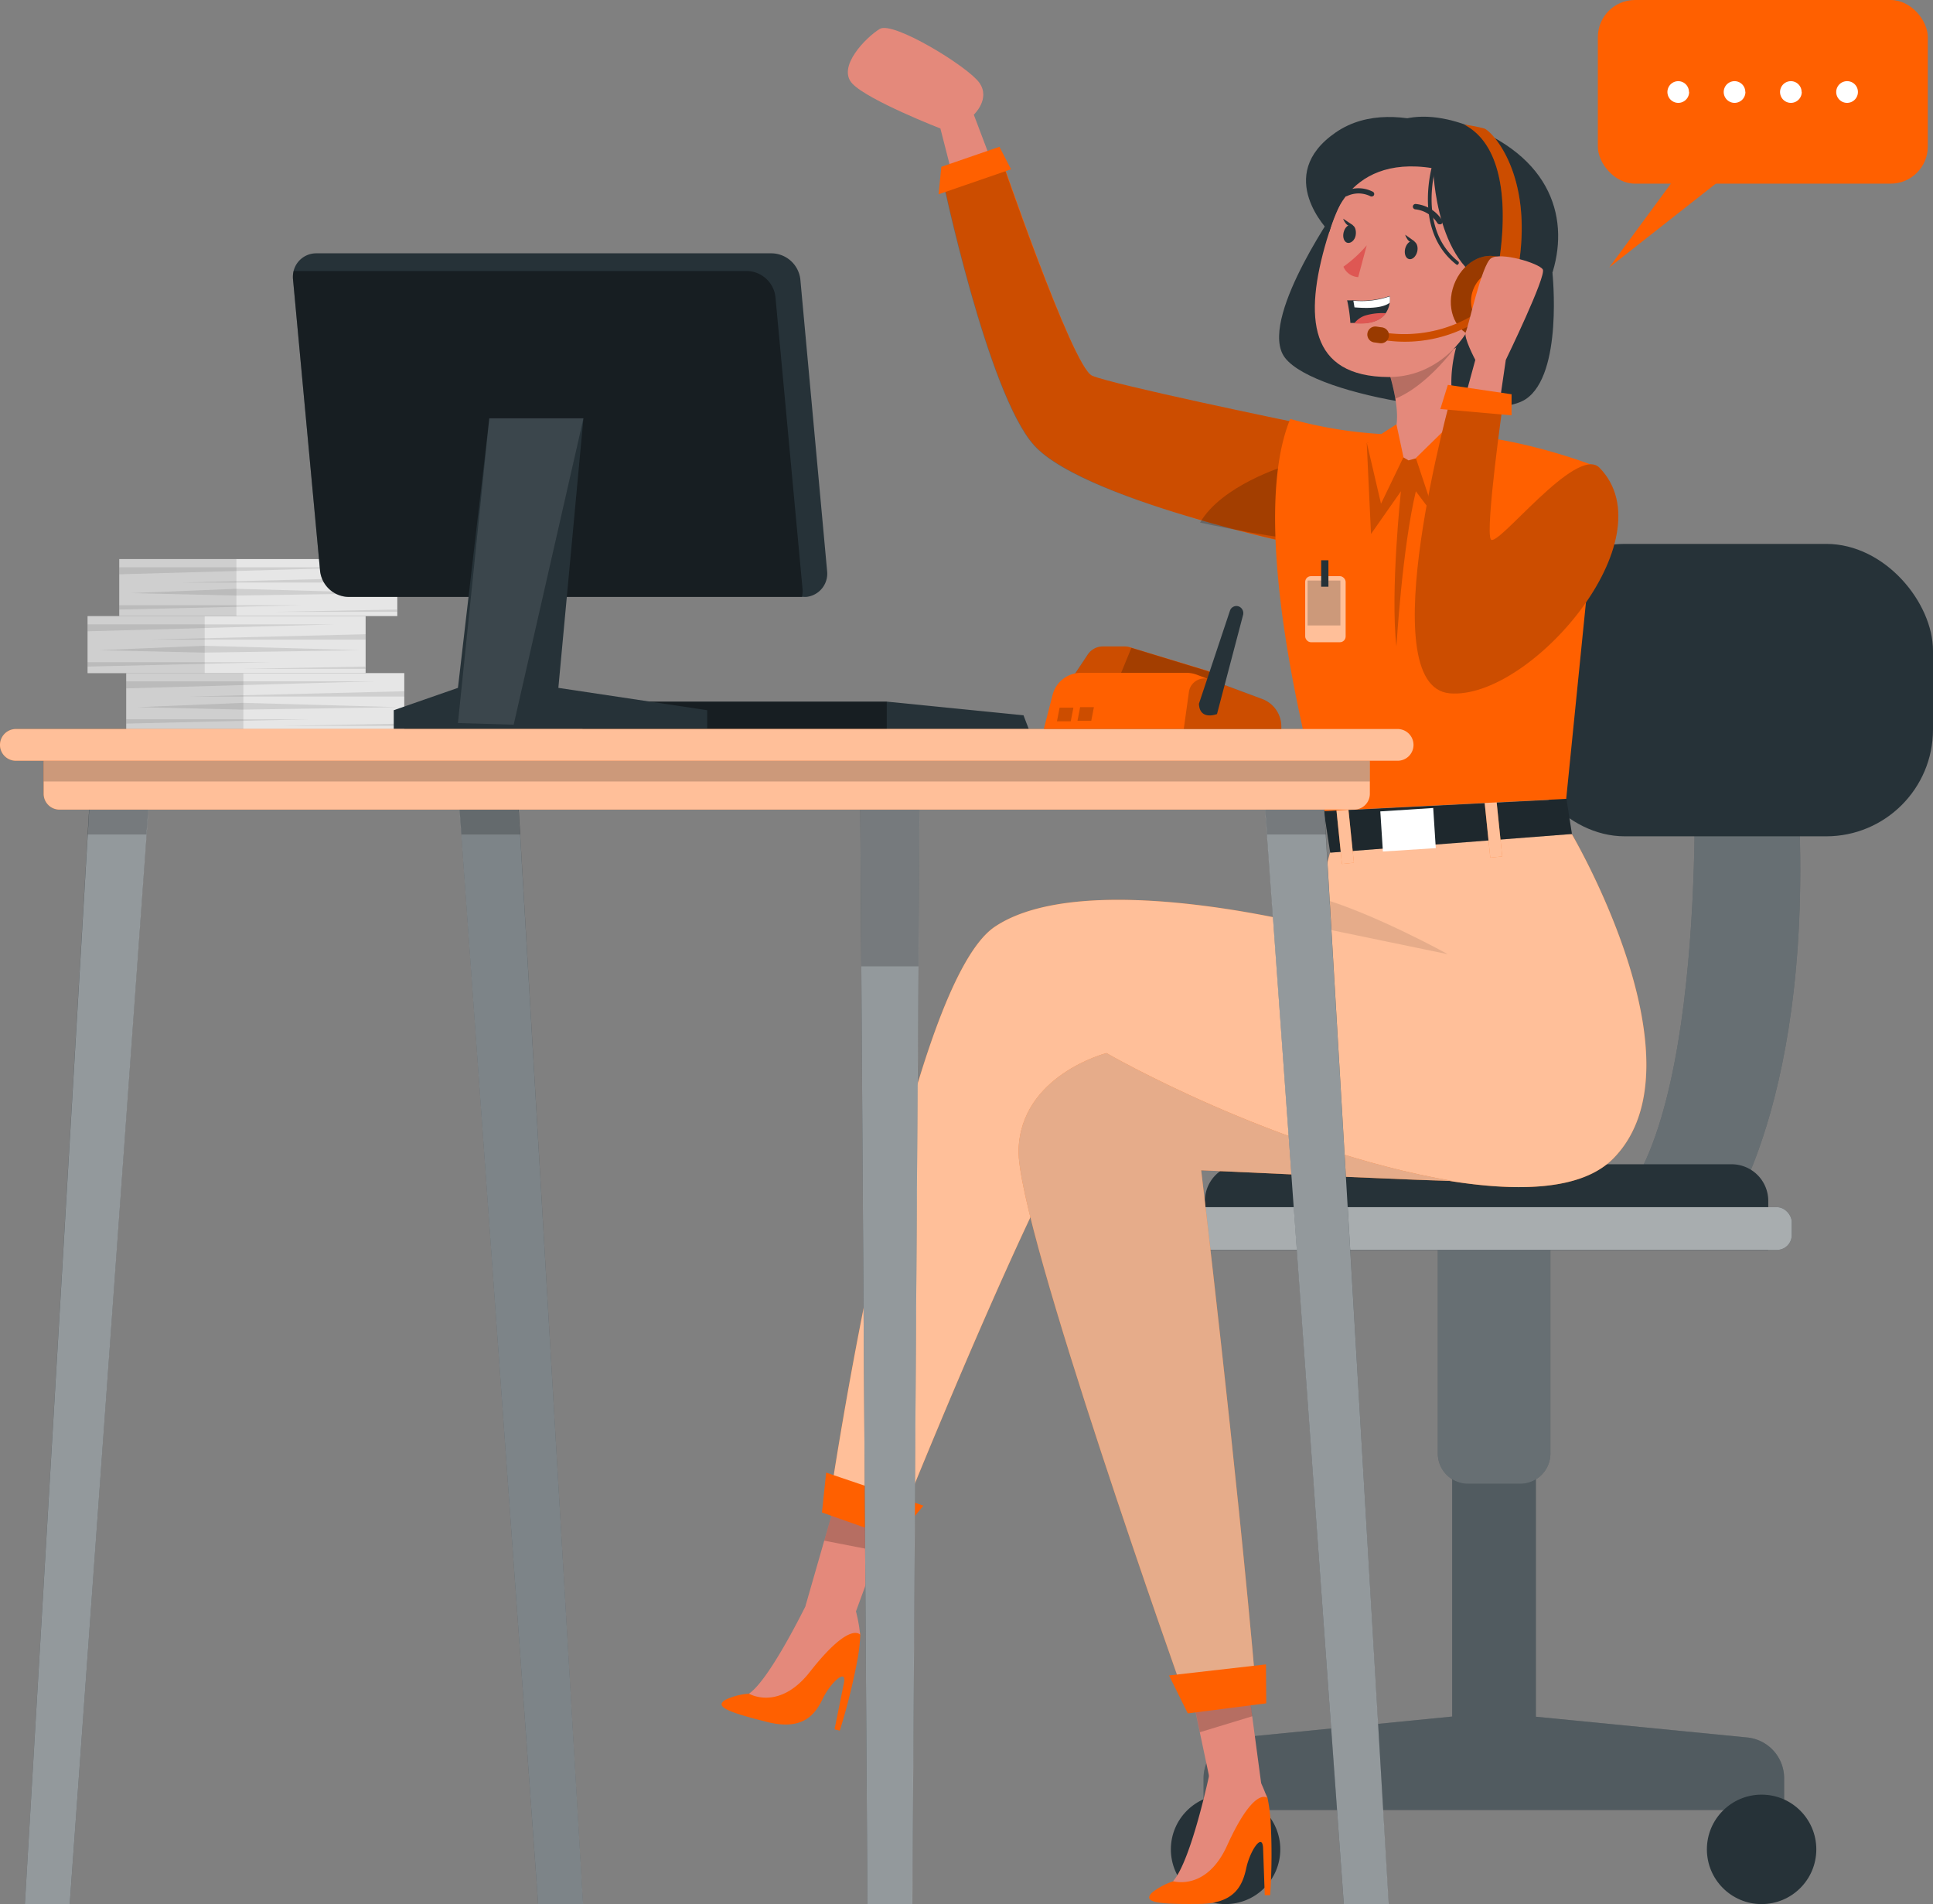
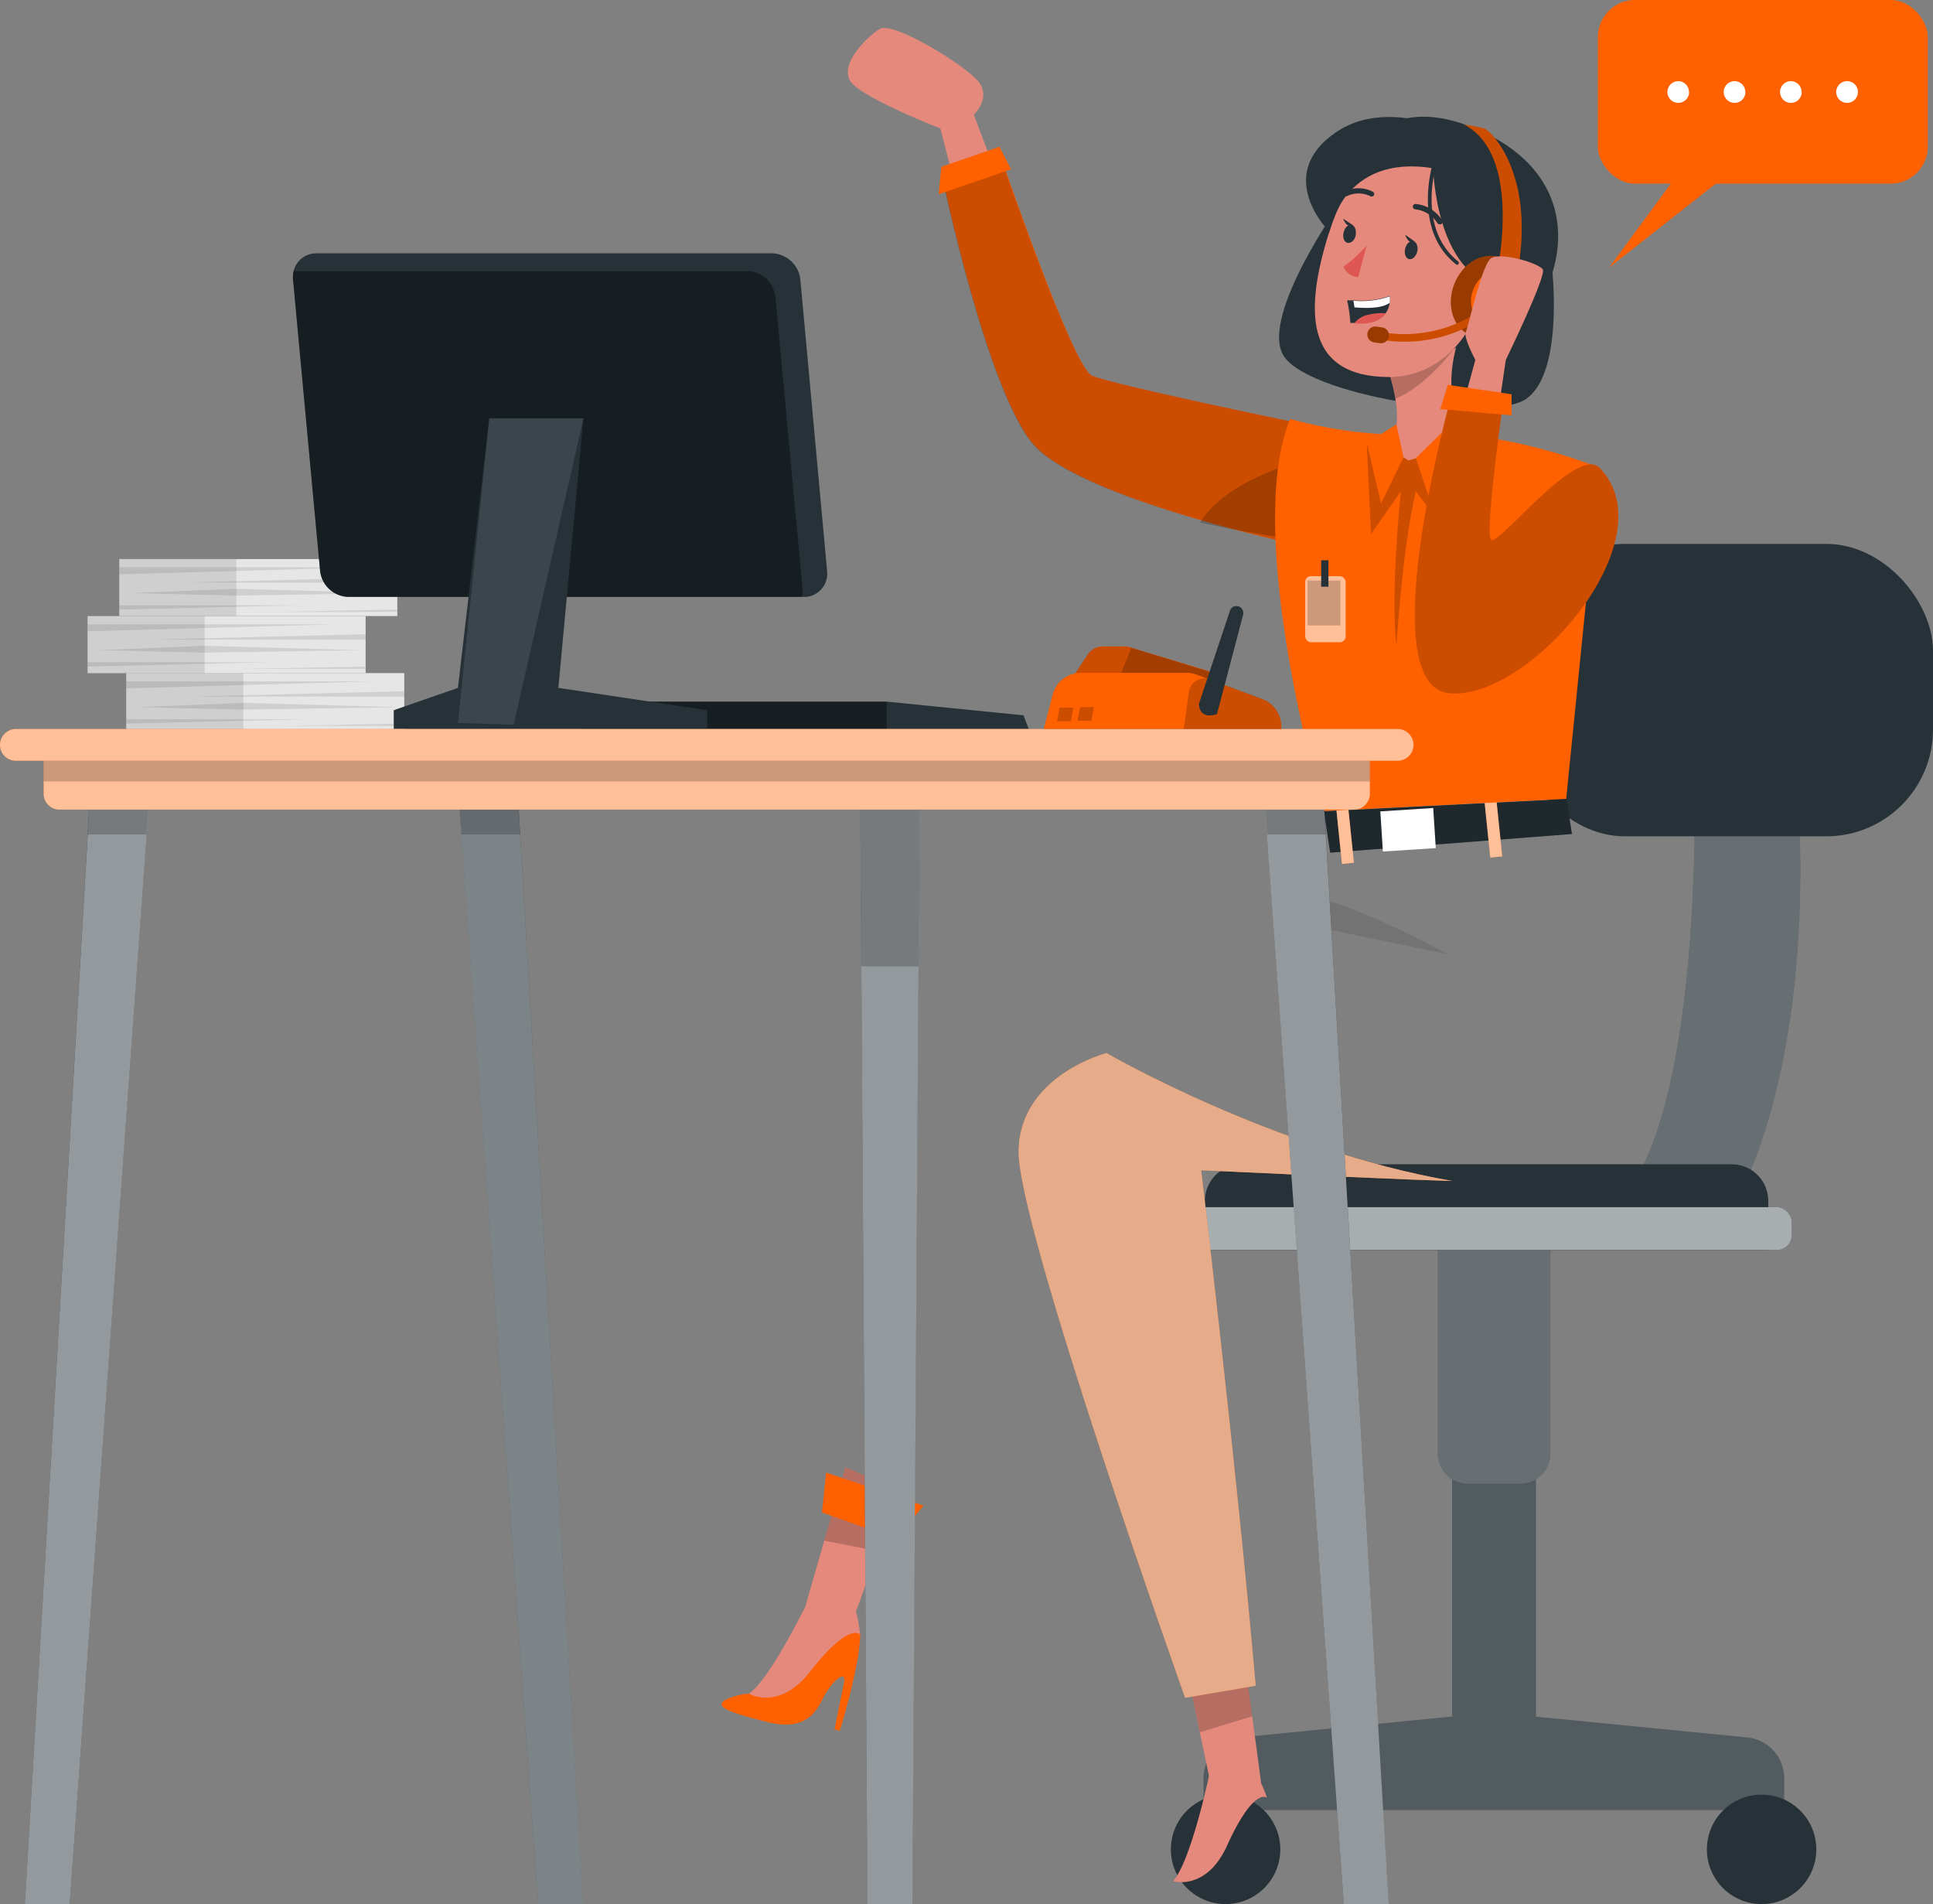
<svg xmlns="http://www.w3.org/2000/svg" viewBox="0 0 452.58 445.72">
  <rect x="0" y="0" width="452.58" height="445.72" fill="#808080" stroke="none" />
  <defs>
    <style>.cls-1{fill:#263238;}.cls-13,.cls-14,.cls-15,.cls-2,.cls-3,.cls-4,.cls-9{fill:#fff;}.cls-11,.cls-13,.cls-14,.cls-15,.cls-2,.cls-3,.cls-4,.cls-7,.cls-8{isolation:isolate;}.cls-12,.cls-2,.cls-7{opacity:0.2;}.cls-3{opacity:0.3;}.cls-4{opacity:0.6;}.cls-5{fill:#e4897b;}.cls-6{fill:#ff6000;}.cls-13,.cls-8{opacity:0.1;}.cls-10{fill:#de5753;}.cls-11,.cls-14{opacity:0.4;}.cls-15{opacity:0.5;}</style>
  </defs>
  <g id="Layer_2" data-name="Layer 2">
    <g id="Capa_1" data-name="Capa 1">
      <g id="freepik--Chair--inject-16">
        <path class="cls-1" d="M409,406.71l-49.4-4.85V332.41H340v69.41l-49.54,4.89a9.61,9.61,0,0,0-8.67,9.57v7.42H417.73v-7.42A9.59,9.59,0,0,0,409,406.71Z" />
        <path class="cls-2" d="M409,406.71l-49.4-4.85V332.41H340v69.41l-49.54,4.89a9.61,9.61,0,0,0-8.67,9.57v7.42H417.73v-7.42A9.59,9.59,0,0,0,409,406.71Z" />
        <circle class="cls-1" cx="286.95" cy="432.91" r="12.81" />
        <circle class="cls-1" cx="412.45" cy="432.91" r="12.81" />
        <path class="cls-1" d="M336.64,285.49H363v54.75a7.09,7.09,0,0,1-7.08,7.09H343.72a7.09,7.09,0,0,1-7.08-7.09h0V285.49Z" />
        <path class="cls-3" d="M336.64,285.49H363v54.75a7.09,7.09,0,0,1-7.08,7.09H343.72a7.09,7.09,0,0,1-7.08-7.09h0V285.49Z" />
        <path class="cls-1" d="M396.61,177s3.74,92.6-22.05,108.53H404S426.81,254,420.36,177Z" />
        <path class="cls-3" d="M396.61,177s3.74,92.6-22.05,108.53H404S426.81,254,420.36,177Z" />
        <path class="cls-1" d="M414,292.59H282.11V281.12a8.58,8.58,0,0,1,8.58-8.58H405.44a8.58,8.58,0,0,1,8.57,8.58v11.47Z" />
        <rect class="cls-1" x="276.61" y="282.58" width="142.89" height="10.01" rx="3.45" />
        <rect class="cls-4" x="276.61" y="282.58" width="142.89" height="10.01" rx="3.45" />
        <rect class="cls-1" x="355.42" y="127.32" width="97.16" height="68.45" rx="25" />
      </g>
      <g id="freepik--Character--inject-16">
        <path class="cls-5" d="M237.39,51.67,228,26.85s4-3.73,1.27-7.52S209.12,4.89,206,6.76s-10.2,8.93-6.4,12.86,20.58,10.46,20.58,10.46l8.34,32.58Z" />
        <path class="cls-6" d="M303.12,98.84S260.25,90,255.67,87.93s-21.79-52.57-21.79-52.57l-13.22,6.17s10.63,50.66,21.5,62.69,57.27,22.3,57.27,22.3Z" />
        <path class="cls-7" d="M299.33,126.46l-.79-.18c-2.33-.54-9.65-2.25-18.35-4.81-14.11-4.09-31.91-10.28-38.12-17.23-10.85-12-21.5-62.71-21.5-62.71l13.2-6.17S251,85.84,255.67,87.93s47.45,10.91,47.45,10.91Z" />
        <polygon class="cls-6" points="234 34.36 236.72 39.63 219.75 45.48 220.4 39.05 234 34.36" />
        <path class="cls-7" d="M299.66,125.76c-2.37-.34-9.8-1.49-18.68-3.43,5.06-8.74,19.88-13.24,19.88-13.24Z" />
        <path class="cls-1" d="M363.48,63.89s2.52,23.72-6.26,29.55-52-1-56.91-10.55,13.54-35.44,13.54-35.44Z" />
        <polygon class="cls-5" points="188.59 375.94 199.87 378.67 205.58 363.1 210.76 348.94 197.92 343.47 192.98 360.65 188.59 375.94" />
        <polygon class="cls-7" points="192.98 360.65 205.58 363.1 210.76 348.94 197.92 343.47 192.98 360.65" />
-         <path class="cls-6" d="M194.11,352.44l15.64,5.81S251.47,253.94,260,253.65s95.88,39.76,117.76,17.51S368,195.23,368,195.23s-52.63-7.51-56.59,4.37a84.08,84.08,0,0,0-2.23,10.66c-.6,3.64-1,6.69-1,6.69h0c-1.63-.41-54.46-14-75.28,0C211.76,231.24,194.11,352.44,194.11,352.44Z" />
-         <path class="cls-4" d="M194.11,352.44l15.64,5.81S251.47,253.94,260,253.65s95.88,39.76,117.76,17.51S368,195.23,368,195.23s-52.63-7.51-56.59,4.37a84.08,84.08,0,0,0-2.23,10.66c-.6,3.64-1,6.69-1,6.69h0c-1.63-.41-54.46-14-75.28,0C211.76,231.24,194.11,352.44,194.11,352.44Z" />
        <polygon class="cls-5" points="284.07 420.44 295.3 417.58 293.14 401.44 291.13 386.66 277.24 387.91 280.84 405.15 284.07 420.44" />
        <polygon class="cls-7" points="280.93 405.49 293.21 401.75 291.17 386.82 277.26 388 280.93 405.49" />
        <polygon class="cls-6" points="216.22 352.45 193.43 344.72 192.45 354.05 209.73 360.15 216.22 352.45" />
        <path class="cls-6" d="M340,276.44s-3.56.08-58.76-2.49c0,0,8.25,69,12.76,120.67l-16.52,2.81s-39.44-110.62-39-128.19,20.58-22.73,20.58-22.73S298.37,269.24,340,276.44Z" />
        <path class="cls-4" d="M340,276.44s-3.56.08-58.76-2.49c0,0,8.25,69,12.76,120.67l-16.52,2.81s-39.44-110.62-39-128.19,20.58-22.73,20.58-22.73S298.37,269.24,340,276.44Z" />
        <path class="cls-8" d="M340,276.44s-3.56.08-58.76-2.49c0,0,8.25,69,12.76,120.67l-16.52,2.81s-39.44-110.62-39-128.19,20.58-22.73,20.58-22.73S298.37,269.24,340,276.44Z" />
-         <polygon class="cls-6" points="296.4 389.61 273.71 392.2 278.1 401.08 296.47 398.73 296.4 389.61" />
        <path class="cls-8" d="M308.21,217,339,223.37s-17-9.4-29.77-13.11C308.62,213.9,308.21,217,308.21,217Z" />
        <polygon class="cls-1" points="366.77 187.05 368.04 195.23 311.45 199.6 309.96 189.91 366.77 187.05" />
        <polygon class="cls-7" points="366.77 187.05 368.04 195.23 311.45 199.6 309.96 189.91 366.77 187.05" />
        <rect class="cls-6" x="348.18" y="186.33" width="2.81" height="14.32" transform="translate(-17.95 36.77) rotate(-5.87)" />
        <rect class="cls-9" x="323.47" y="189.53" width="12.41" height="9.41" transform="translate(-11.79 21.56) rotate(-3.68)" />
        <rect class="cls-6" x="313.46" y="187.82" width="2.81" height="14.32" transform="translate(-18.29 33.22) rotate(-5.87)" />
        <rect class="cls-4" x="348.18" y="186.33" width="2.81" height="14.32" transform="translate(-17.95 36.77) rotate(-5.87)" />
        <rect class="cls-4" x="313.46" y="187.82" width="2.81" height="14.32" transform="translate(-18.29 33.22) rotate(-5.87)" />
        <path class="cls-6" d="M302.09,98.07a102.66,102.66,0,0,0,32.58,3.58c18.18-.92,39.82,7.84,39.82,7.84L366.7,187l-56.82,2.86S290.86,125.2,302.09,98.07Z" />
        <path class="cls-1" d="M311.23,54.29s3.19-37.62,34.64-24c39.44,17.15,8.09,63-11.2,53.61S311.23,54.29,311.23,54.29Z" />
        <path class="cls-7" d="M320,103.76,321,125,328,115s-2.52,23.51-1.05,36.32c0,0,1.36-23,4.55-36.32L339,125l10.75-21.12S332.34,97.64,320,103.76Z" />
        <path class="cls-5" d="M329.78,107.77l16.28-4.59c-10-6.86-5-22.29-5-22.29L325,86.54a47.77,47.77,0,0,1,1.71,6.86c1.71,10-2.85,10.86-2.85,10.86Z" />
        <path class="cls-7" d="M325,86.46a47.44,47.44,0,0,1,1.71,6.86c7.72-3.11,14.39-12.55,14.39-12.55Z" />
        <path class="cls-5" d="M335.49,38.24c-14.28-3.16-20.57,3.43-24.86,17.94-5.37,18.09-4.18,32,14.52,32.08C350.57,88.29,359.19,43.49,335.49,38.24Z" />
        <path class="cls-10" d="M320,57.43a30.44,30.44,0,0,1-5.46,5A4,4,0,0,0,318,64.87Z" />
        <path class="cls-1" d="M329,58.18c-.29,1.17.1,2.28.89,2.47s1.63-.6,1.92-1.71-.1-2.27-.89-2.47S329.32,57,329,58.18Z" />
        <path class="cls-1" d="M331.26,56.55,329,54.94S329.72,57.39,331.26,56.55Z" />
        <path class="cls-1" d="M314.59,54.38c-.29,1.16.1,2.28.89,2.46s1.72-.6,1.92-1.71-.1-2.26-.89-2.47S314.88,53.21,314.59,54.38Z" />
        <path class="cls-1" d="M316.82,52.75l-2.35-1.56S315.28,53.57,316.82,52.75Z" />
        <path class="cls-1" d="M337.07,52.51a.63.63,0,0,1-.56-.33A7,7,0,0,0,331.36,49a.64.64,0,0,1-.56-.69.63.63,0,0,1,.68-.56,8.23,8.23,0,0,1,6.21,3.87.62.62,0,0,1-.26.84h0A.65.65,0,0,1,337.07,52.51Z" />
        <path class="cls-1" d="M321.11,46a.64.64,0,0,1-.33-.1,6.23,6.23,0,0,0-5.4,0,.6.6,0,0,1-.78-.33h0a.62.62,0,0,1,.34-.81h0a7.36,7.36,0,0,1,6.52.14.61.61,0,0,1,.19.85h0A.63.63,0,0,1,321.11,46Z" />
        <path class="cls-1" d="M345.77,65.74s-4.09-13.2-1.07-22c0,0-25.72-17.82-33.47,10.58,0,0,2.86-26.1,27.54-21.23s16.6,40.73,1.56,48.61C340.33,81.67,348.27,74,345.77,65.74Z" />
        <path class="cls-5" d="M342.76,68.33a6.42,6.42,0,0,1,8-4.23c4.32,1.46,4.41,11-7.06,10.75C342,74.73,341.5,73,342.76,68.33Z" />
        <path class="cls-1" d="M315.41,70.29a35.37,35.37,0,0,1,.76,5.31h.92c4.27.36,6.37-.89,7.39-2.36a5.48,5.48,0,0,0,.9-2.45,5.38,5.38,0,0,0,0-1.5,20.33,20.33,0,0,1-8.58,1A8.41,8.41,0,0,1,315.41,70.29Z" />
        <path class="cls-9" d="M316.87,70.39l.26,1.56c4,.33,6.86,0,8.25-1.08a5.31,5.31,0,0,0,0-1.49A20.31,20.31,0,0,1,316.87,70.39Z" />
        <path class="cls-10" d="M317.09,75.69c4.27.36,6.37-.89,7.39-2.37a14.18,14.18,0,0,0-4.8.53A5.22,5.22,0,0,0,317.09,75.69Z" />
        <path class="cls-1" d="M335.55,39.39s.54,24.74,15.43,27.73-1.37-31.83-1.37-31.83S327.49,20.85,312.74,31s-1.48,23.25-1.48,23.25S314.33,35.91,335.55,39.39Z" />
        <path class="cls-1" d="M341.22,62a.43.43,0,0,1-.27-.1c-10.57-8.3-5.35-24.18-5.3-24.34a.44.44,0,0,1,.55-.27.43.43,0,0,1,.25.55c0,.15-5.05,15.43,5,23.39a.42.42,0,0,1,0,.58l0,0A.39.39,0,0,1,341.22,62Z" />
        <path class="cls-6" d="M355.28,72.19c-1.88,5-6.74,7.87-10.84,6.35s-5.88-6.86-4-11.9,6.74-7.87,10.84-6.33S357.17,67.17,355.28,72.19Z" />
        <path class="cls-11" d="M355.28,72.19c-1.88,5-6.74,7.87-10.84,6.35s-5.88-6.86-4-11.9,6.74-7.87,10.84-6.33S357.17,67.17,355.28,72.19Z" />
        <path class="cls-6" d="M350.48,63.94s6.16-27.55-7.65-34.77a37,37,0,0,1,4.67.91c1.71.51,12.81,11.69,7.23,36.45Z" />
        <path class="cls-7" d="M350.48,63.94s6.16-27.55-7.65-34.77a37,37,0,0,1,4.67.91c1.71.51,12.81,11.69,7.23,36.45Z" />
        <path class="cls-6" d="M324.76,79.72l-1-.15.27-1.72a31.53,31.53,0,0,0,21.77-4.61l1,1.37A32.34,32.34,0,0,1,324.76,79.72Z" />
        <g class="cls-12">
          <path d="M324.76,79.72l-1-.15.27-1.72a31.53,31.53,0,0,0,21.77-4.61l1,1.37A32.34,32.34,0,0,1,324.76,79.72Z" />
        </g>
        <path class="cls-6" d="M354.7,71.51c-1.24,3.32-4.46,5.14-7.15,4.18s-3.89-4.53-2.64-7.85,4.46-5.15,7.15-4.19S356,68.18,354.7,71.51Z" />
        <path class="cls-6" d="M323.15,80.34l-1.39-.19a1.85,1.85,0,0,1-1.6-2.08h0a1.86,1.86,0,0,1,2.06-1.62h0l1.37.19a1.89,1.89,0,0,1,1.61,2.09h0A1.89,1.89,0,0,1,323.15,80.34Z" />
        <path class="cls-11" d="M323.15,80.34l-1.39-.19a1.85,1.85,0,0,1-1.6-2.08h0a1.86,1.86,0,0,1,2.06-1.62h0l1.37.19a1.89,1.89,0,0,1,1.61,2.09h0A1.89,1.89,0,0,1,323.15,80.34Z" />
        <polygon class="cls-6" points="341.68 97.23 331.5 107.22 335.58 119.5 349.74 103.9 341.68 97.23" />
        <polygon class="cls-6" points="326.95 99.32 328.6 107.02 323.34 117.91 320.04 103.76 326.95 99.32" />
        <path class="cls-5" d="M339.51,105.9l5.91-21.65s-2.86-5.39-2.24-6.52,3.7-15.67,5.89-17.25,11.24,1.11,12.15,2.59-8.66,21.18-8.66,21.18l-3.43,23.47Z" />
        <path class="cls-6" d="M374.49,109.49c16.29,16.67-16.34,54.42-35.05,52.81s.48-70.06.48-70.06l12,2s-4.2,29.63-2.88,32S369.09,104,374.49,109.49Z" />
        <path class="cls-7" d="M374.49,109.49c16.29,16.67-16.34,54.42-35.05,52.81s.48-70.06.48-70.06l12,2s-4.2,29.63-2.88,32S369.09,104,374.49,109.49Z" />
        <polygon class="cls-6" points="338.99 90.09 337.23 95.75 353.91 97.23 353.91 92.29 338.99 90.09" />
        <rect class="cls-4" x="305.59" y="134.87" width="9.47" height="15.47" rx="1.35" />
        <rect class="cls-7" x="306.15" y="135.9" width="7.68" height="10.51" />
        <rect class="cls-1" x="309.33" y="131.15" width="1.7" height="6.19" />
        <path class="cls-6" d="M169.93,397.86a15.12,15.12,0,0,1,5.44-1.39h0s6.52-3.82,13-18.72h7.26a6,6,0,0,1,5.59,4,3.12,3.12,0,0,1,.2,1,44,44,0,0,1-.56,5.23,146.37,146.37,0,0,1-4.24,17.14l-1.23-.31L197.58,394c.75-3.67-3.13-.12-4.91,3.58s-4.54,7.46-12.57,5.63C170.76,400.88,167,399.54,169.93,397.86Z" />
        <path class="cls-5" d="M189.65,373.85s-9.07,19-14.28,22.62c0,0,7,4.17,14.28-5.14,9.42-12,11.73-8.66,11.73-8.66a34.4,34.4,0,0,0-1.15-6.12C198.83,372.7,189.65,373.85,189.65,373.85Z" />
-         <path class="cls-6" d="M269.77,443a16.08,16.08,0,0,1,5-2.64h0s5.42-5.26,8.15-21.26l7.05-1.71a6,6,0,0,1,6.36,2.57,3.39,3.39,0,0,1,.44.92,40.62,40.62,0,0,1,.71,5.15,143.39,143.39,0,0,1-.09,17.59h-1.27l-.39-11c-.16-3.76-3.06.62-3.93,4.65s-2.64,8.29-10.87,8.41C271.29,445.79,267.31,445.38,269.77,443Z" />
        <path class="cls-5" d="M283.23,415s-4.31,20.58-8.58,25.36c0,0,7.79,2.4,12.66-8.35,6.31-13.89,9.34-11.18,9.34-11.18a33.91,33.91,0,0,0-2.55-5.67C291.87,411.77,283.23,415,283.23,415Z" />
      </g>
      <g id="freepik--speech-bubble--inject-16">
        <rect class="cls-6" x="374.11" width="77.25" height="42.99" rx="8.69" />
        <polygon class="cls-6" points="394.81 38.09 376.77 62.61 405.87 39.73 394.81 38.09" />
        <path class="cls-9" d="M395.48,21.49A2.54,2.54,0,1,1,392.92,19h0a2.52,2.52,0,0,1,2.52,2.52Z" />
        <path class="cls-9" d="M408.66,21.49A2.54,2.54,0,1,1,406.11,19h0a2.52,2.52,0,0,1,2.52,2.52Z" />
        <path class="cls-9" d="M421.85,21.49A2.54,2.54,0,1,1,419.29,19h0a2.52,2.52,0,0,1,2.52,2.52Z" />
        <path class="cls-9" d="M435,21.49A2.54,2.54,0,1,1,432.48,19h0A2.52,2.52,0,0,1,435,21.49Z" />
      </g>
      <g id="freepik--Desk--inject-16">
        <rect class="cls-9" x="29.56" y="157.57" width="65.09" height="13.34" />
        <rect class="cls-8" x="29.56" y="157.57" width="65.09" height="13.34" />
        <rect class="cls-8" x="29.56" y="157.57" width="27.42" height="13.34" />
        <polygon class="cls-8" points="29.56 159.49 87.5 159.49 29.56 161.14 29.56 159.49" />
        <polygon class="cls-8" points="94.66 161.81 44.43 163.06 94.66 163.06 94.66 161.81" />
        <polygon class="cls-8" points="32.22 165.54 56.98 164.53 93.39 165.54 56.98 166.11 32.22 165.54" />
        <polygon class="cls-8" points="29.56 168.37 72.47 168.37 29.56 169.38 29.56 168.37" />
        <polygon class="cls-8" points="94.55 169.38 65.9 169.92 94.66 169.92 94.55 169.38" />
        <rect class="cls-9" x="20.51" y="144.23" width="65.09" height="13.34" />
        <rect class="cls-8" x="20.51" y="144.23" width="65.09" height="13.34" />
        <rect class="cls-8" x="20.51" y="144.23" width="27.42" height="13.34" />
        <polygon class="cls-8" points="20.51 146.15 78.45 146.15 20.51 147.78 20.51 146.15" />
        <polygon class="cls-8" points="85.6 148.46 35.38 149.72 85.6 149.72 85.6 148.46" />
        <polygon class="cls-8" points="23.15 152.2 47.91 151.17 84.31 152.2 47.91 152.77 23.15 152.2" />
        <polygon class="cls-8" points="20.51 155.01 63.41 155.01 20.51 156.04 20.51 155.01" />
        <polygon class="cls-8" points="85.5 156.04 56.84 156.57 85.6 156.57 85.5 156.04" />
        <rect class="cls-9" x="27.93" y="130.87" width="65.09" height="13.34" />
        <rect class="cls-8" x="27.93" y="130.87" width="65.09" height="13.34" />
        <rect class="cls-8" x="27.93" y="130.87" width="27.42" height="13.34" />
        <polygon class="cls-8" points="27.93 132.79 85.88 132.79 27.93 134.44 27.93 132.79" />
        <polygon class="cls-8" points="93.03 135.11 42.8 136.36 93.03 136.36 93.03 135.11" />
        <polygon class="cls-8" points="30.59 138.84 55.35 137.83 91.76 138.84 55.35 139.41 30.59 138.84" />
        <polygon class="cls-8" points="27.93 141.67 70.84 141.67 27.93 142.69 27.93 141.67" />
        <polygon class="cls-8" points="92.94 142.69 64.29 143.22 93.03 143.22 92.94 142.69" />
        <polygon class="cls-1" points="136.39 170.64 138.07 164.24 207.62 164.24 239.64 167.45 240.86 170.64 136.39 170.64" />
        <polygon class="cls-11" points="207.62 164.24 207.62 170.64 136.39 170.64 138.07 164.24 207.62 164.24" />
        <path class="cls-1" d="M193.65,133.63a5.48,5.48,0,0,1-4.78,6.09,6.11,6.11,0,0,1-.74,0H81.61a6.84,6.84,0,0,1-6.67-6.12L68.61,65.44a6,6,0,0,1,.13-2,5.45,5.45,0,0,1,5.39-4.14H180.72a6.87,6.87,0,0,1,6.67,6.13Z" />
        <path class="cls-11" d="M187.75,139.75H81.61a6.84,6.84,0,0,1-6.67-6.12L68.61,65.44a6,6,0,0,1,.13-2H174.89a6.85,6.85,0,0,1,6.67,6.12l6.33,68.19A5.79,5.79,0,0,1,187.75,139.75Z" />
        <polygon class="cls-1" points="114.56 97.93 136.6 97.93 130.73 161.02 165.58 166.25 165.58 170.64 92.19 170.64 92.19 166.25 107.22 161.02 114.56 97.93" />
        <polygon class="cls-13" points="136.6 97.93 120.27 169.64 107.22 169.25 114.56 97.93 136.6 97.93" />
        <polygon class="cls-1" points="136.5 445.7 126 445.7 107.12 182.91 121.06 182.91 136.5 445.7" />
        <polygon class="cls-14" points="136.51 445.7 126 445.7 108.05 195.98 107.12 183.34 121.06 183.34 121.82 195.98 136.51 445.7" />
        <polygon class="cls-7" points="121.82 195.35 108.05 195.35 107.12 183.34 121.06 183.34 121.82 195.35" />
        <polygon class="cls-1" points="213.59 445.7 203.1 445.7 201.38 182.91 215.31 182.91 213.59 445.7" />
        <polygon class="cls-15" points="215.32 183.34 215.05 225.75 213.61 445.7 203.1 445.7 201.66 225.75 201.38 183.34 215.32 183.34" />
        <polygon class="cls-7" points="215.32 183.34 215.05 226.21 201.66 226.21 201.38 183.34 215.32 183.34" />
        <polygon class="cls-1" points="325.12 445.7 314.63 445.7 295.75 182.91 309.69 182.91 325.12 445.7" />
        <polygon class="cls-15" points="325.14 445.7 314.63 445.7 296.67 195.98 295.75 183.34 309.69 183.34 310.44 195.98 325.14 445.7" />
        <polygon class="cls-7" points="310.44 195.35 296.67 195.35 295.75 183.34 309.69 183.34 310.44 195.35" />
        <polygon class="cls-1" points="16.32 445.7 5.83 445.7 21.26 182.91 35.2 182.91 16.32 445.7" />
        <polygon class="cls-15" points="35.2 183.34 34.28 195.98 16.32 445.7 5.83 445.7 20.51 195.98 21.26 183.34 35.2 183.34" />
        <polygon class="cls-7" points="21.26 183.34 35.2 183.34 34.28 195.35 20.51 195.35 21.26 183.34" />
        <path class="cls-6" d="M10.22,176.36H320.73v9.45a3.71,3.71,0,0,1-3.7,3.71H13.92a3.71,3.71,0,0,1-3.7-3.71h0v-9.45Z" />
        <path class="cls-4" d="M10.22,176.36H320.73v9.45a3.71,3.71,0,0,1-3.7,3.71H13.92a3.71,3.71,0,0,1-3.7-3.71h0v-9.45Z" />
        <rect class="cls-7" x="10.22" y="176.35" width="310.51" height="6.58" />
        <path class="cls-6" d="M327.25,178.08H3.7A3.71,3.71,0,0,1,0,174.37H0a3.73,3.73,0,0,1,3.7-3.72H327.25a3.73,3.73,0,0,1,3.7,3.72h0a3.71,3.71,0,0,1-3.7,3.71Z" />
        <path class="cls-4" d="M327.25,178.08H3.7A3.71,3.71,0,0,1,0,174.37H0a3.73,3.73,0,0,1,3.7-3.72H327.25a3.73,3.73,0,0,1,3.7,3.72h0a3.71,3.71,0,0,1-3.7,3.71Z" />
        <path class="cls-6" d="M250.7,159.22l4-6a4.25,4.25,0,0,1,3.56-1.9h5.05a4.31,4.31,0,0,1,1.23.18l18,5.46a4.19,4.19,0,0,1,2.43,1.9l2.59,4.34Z" />
        <path class="cls-7" d="M287.53,163.23l-26.22-2.85-10.65-1.16,4-6a4.28,4.28,0,0,1,3.57-1.9h5a4.39,4.39,0,0,1,1.25.18l.4.12L282.47,157a4.25,4.25,0,0,1,2.46,1.9Z" />
        <path class="cls-7" d="M287.53,163.23l-26.22-2.85,3.59-8.73L282.47,157a4.25,4.25,0,0,1,2.46,1.9Z" />
        <path class="cls-6" d="M300,170.07v.57H244.39l2.06-8a6.86,6.86,0,0,1,6.67-5.14h24.65a6.84,6.84,0,0,1,2.41.43l3.08,1.15,12.25,4.56A6.86,6.86,0,0,1,300,170.07Z" />
        <path class="cls-7" d="M300,170.07v.57H277.16l1.21-8.7a3.67,3.67,0,0,1,4.14-3.09,3.75,3.75,0,0,1,.75.19l12.25,4.57A6.86,6.86,0,0,1,300,170.07Z" />
        <path class="cls-1" d="M280.71,164.74l7.27-21.8a1.59,1.59,0,0,1,2-1,1.19,1.19,0,0,1,.26.11h0a1.71,1.71,0,0,1,.82,1.85l-6.12,23.25S280.88,168.77,280.71,164.74Z" />
        <polygon class="cls-7" points="250.7 168.84 247.47 168.84 248.09 165.66 251.32 165.66 250.7 168.84" />
        <polygon class="cls-7" points="255.5 168.72 252.28 168.72 252.89 165.54 256.12 165.54 255.5 168.72" />
      </g>
    </g>
  </g>
</svg>